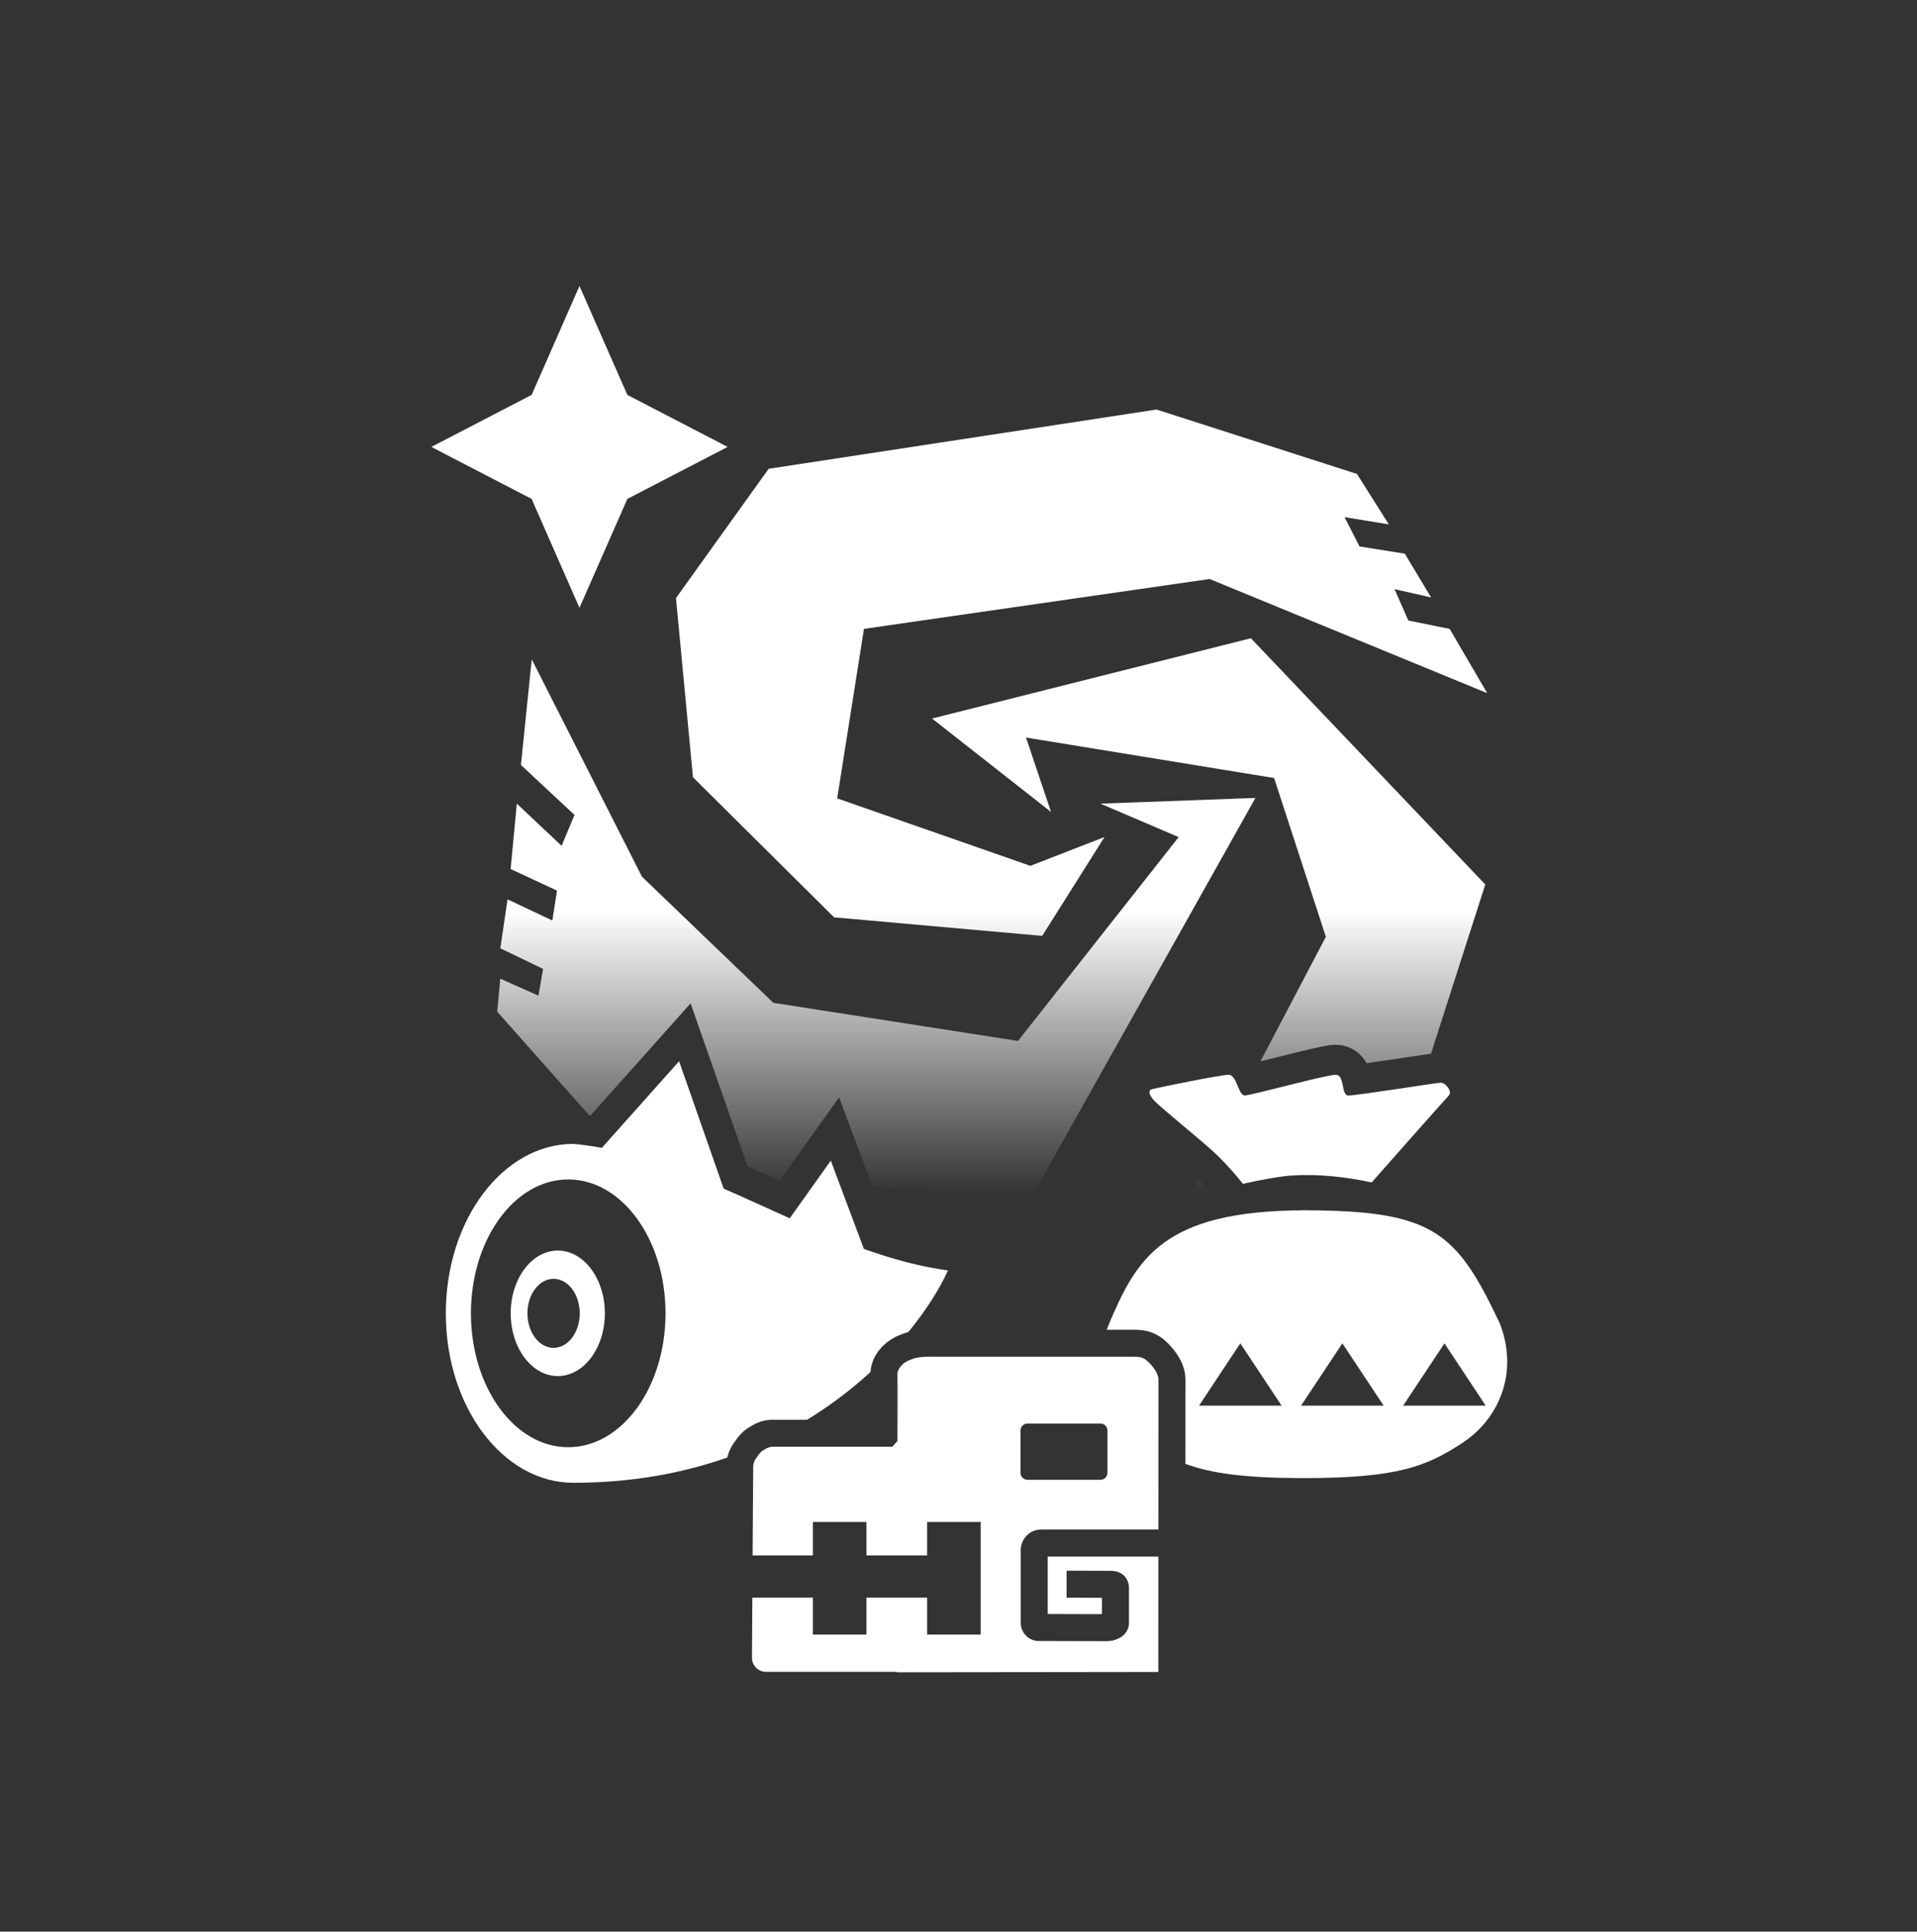
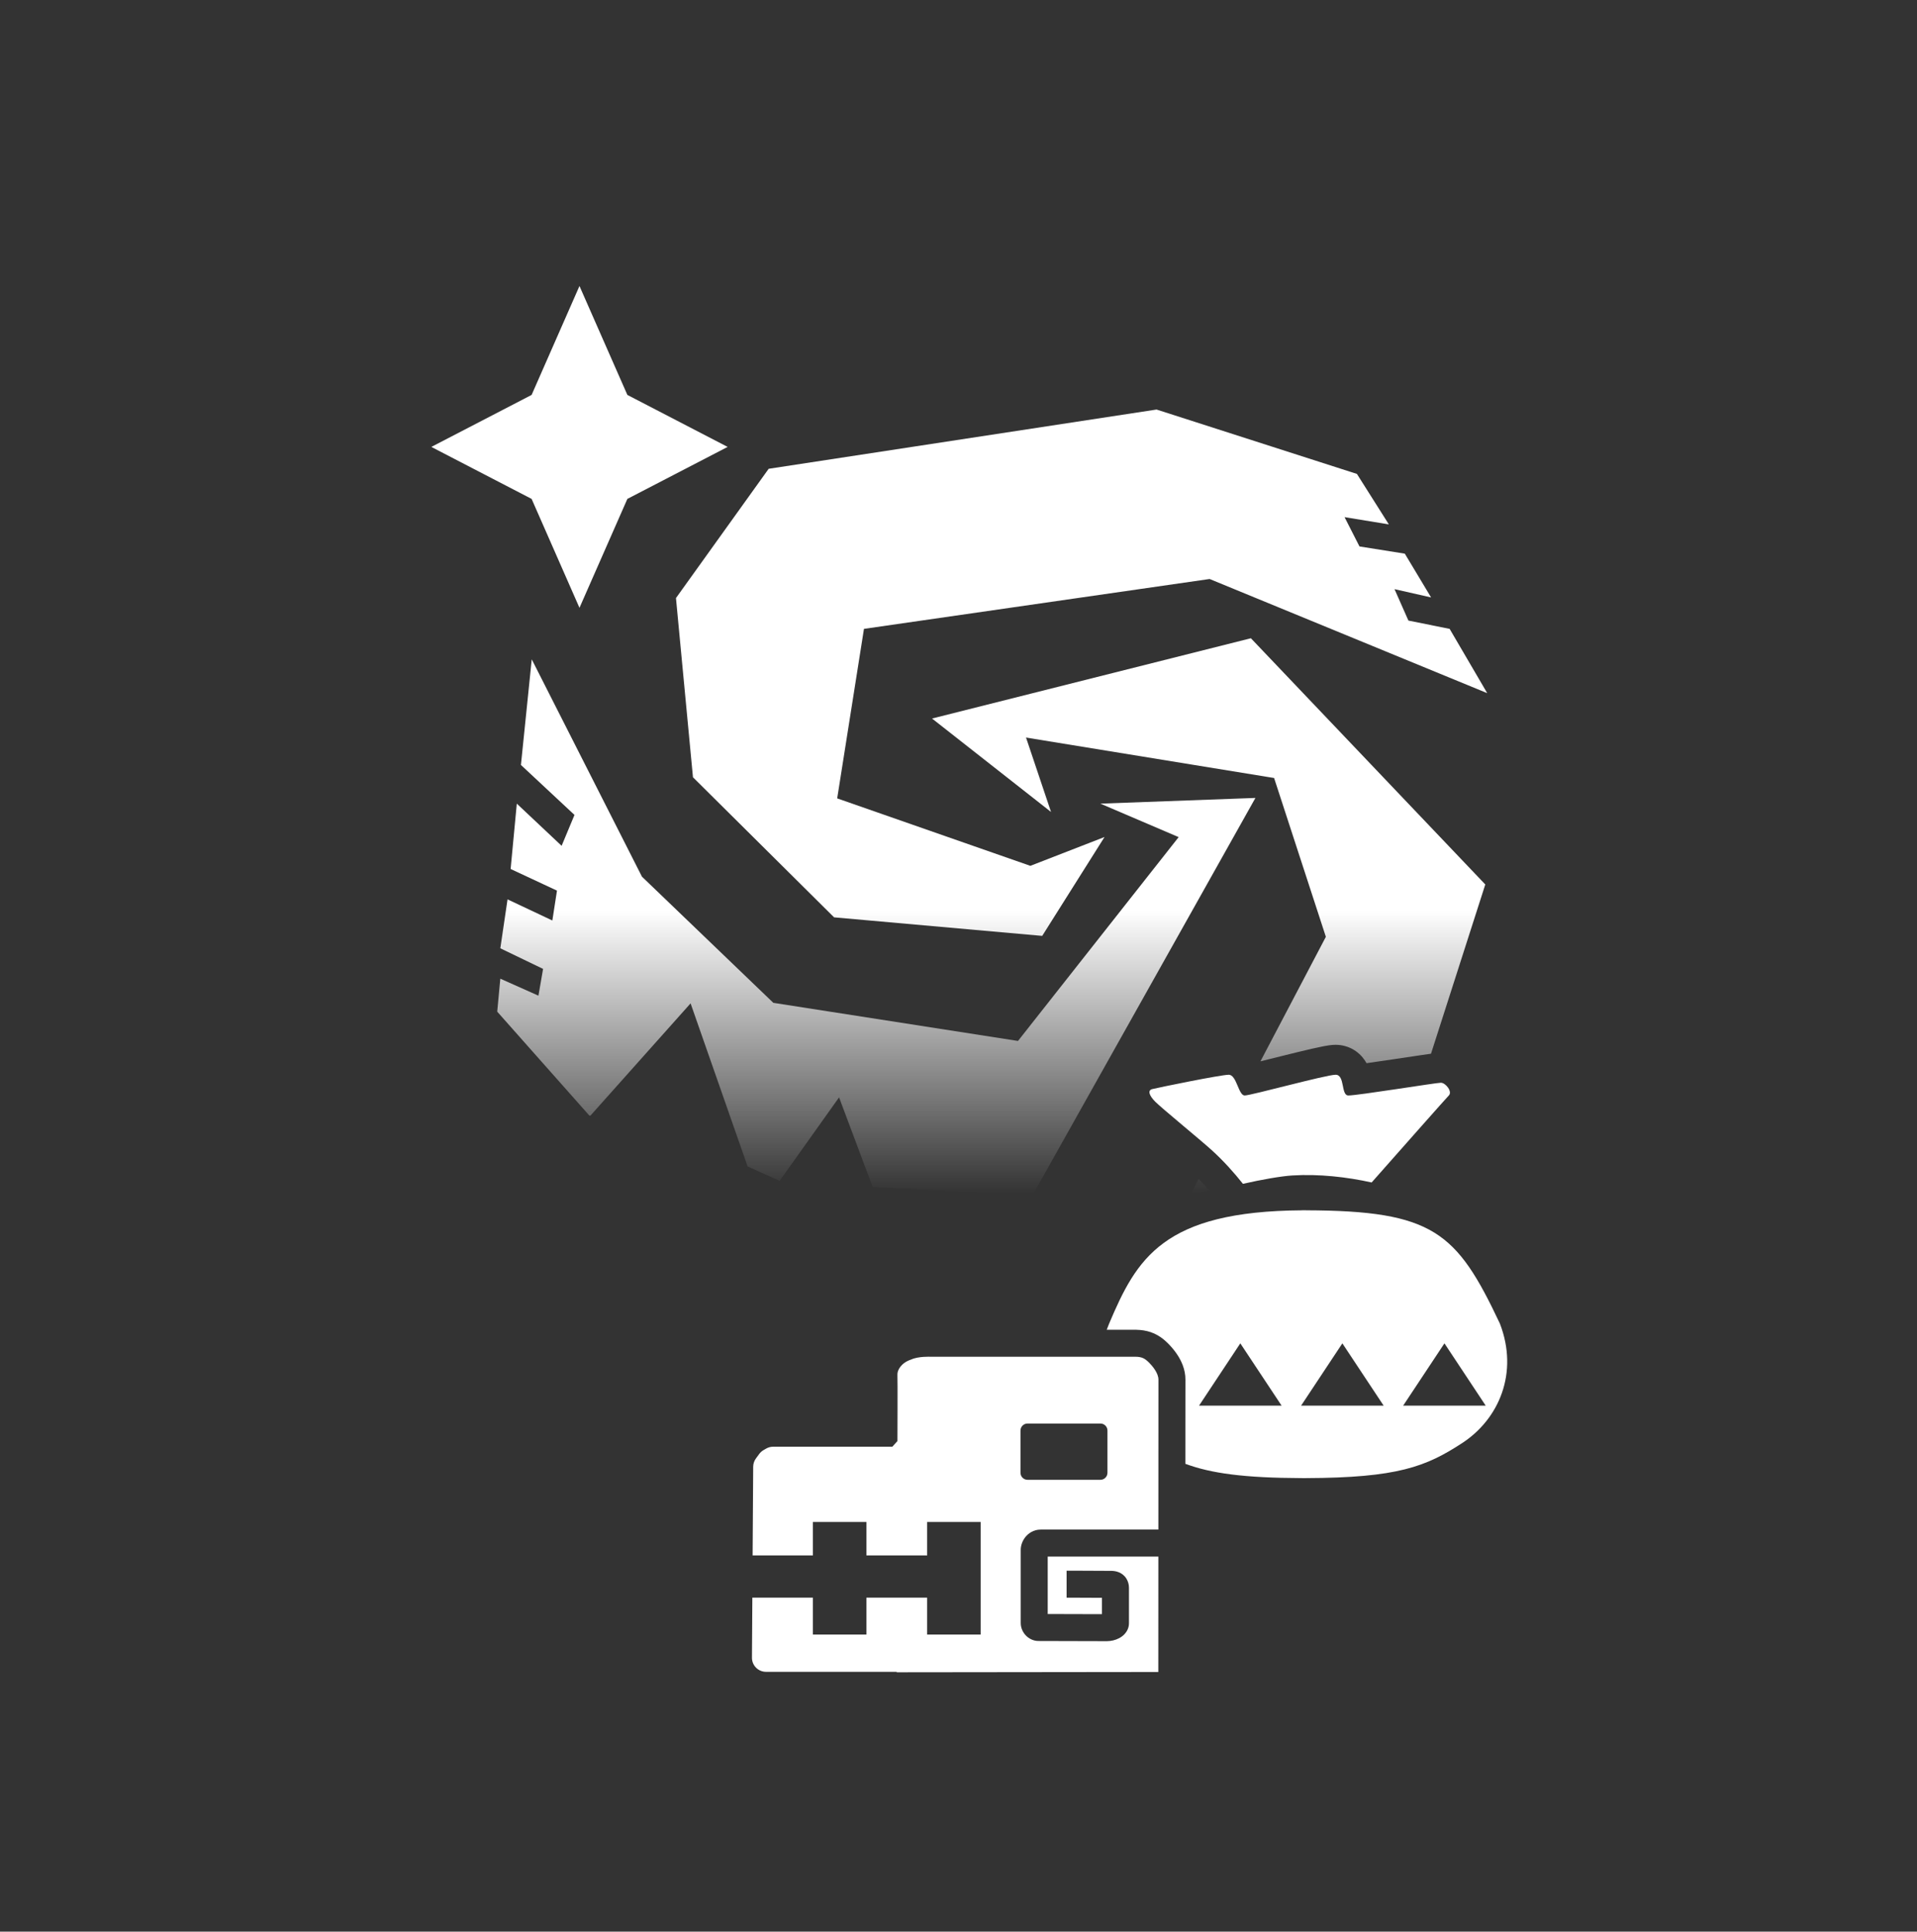
<svg xmlns="http://www.w3.org/2000/svg" width="128" height="129" viewBox="0 0 128 129" fill="none">
  <rect x="0" y="0" width="128" height="129" fill="#333333" stroke="none" />
  <path d="M76.262 81.593C75.169 82.452 74.367 83.462 73.727 84.522L70.178 84.768L76.262 81.593ZM80.034 78.737C80.284 78.987 80.522 79.241 80.745 79.493C80.284 79.609 79.846 79.742 79.43 79.889L80.034 78.737ZM42.864 58.546L51.636 66.972L67.972 69.518L78.7 55.905L73.473 53.669L83.826 53.288L68.934 79.839L58.27 79.275L57.346 76.808L56.025 73.285L53.844 76.35L52.056 78.86C51.348 78.539 50.632 78.216 49.919 77.899L47.231 70.212L46.111 67.007L43.851 69.541L39.42 74.509C39.397 74.506 39.374 74.503 39.351 74.5L33.2 67.561L33.407 65.359L35.952 66.494L36.262 64.706L33.407 63.33L33.889 60.062L36.881 61.473L37.19 59.478L34.095 58.033L34.508 53.669L37.5 56.486L38.359 54.423L34.783 51.086L35.505 44.033L42.864 58.546ZM99.174 59.067L95.549 70.37C95.371 70.394 95.152 70.426 94.909 70.462C94.362 70.542 93.651 70.65 92.946 70.755C92.352 70.844 91.758 70.93 91.246 71.002C91.11 70.761 90.889 70.451 90.528 70.198C90.172 69.948 89.767 69.813 89.358 69.782L89.183 69.775H89.179C88.882 69.776 88.552 69.837 88.38 69.87C88.145 69.915 87.867 69.975 87.575 70.042C86.988 70.177 86.272 70.354 85.582 70.526C85.08 70.652 84.591 70.773 84.161 70.879L88.529 62.563L85.073 51.957L68.509 49.256L70.178 54.225L62.233 47.985L83.523 42.624L99.174 59.067ZM90.603 31.65L92.734 35.02L89.777 34.536L90.774 36.493L93.801 36.975L95.555 39.898L93.113 39.345L94.041 41.444L96.793 41.997L99.304 46.291L80.767 38.667L57.688 41.997L55.9 53.318L68.798 57.823L73.75 55.898L69.589 62.501L55.693 61.263L46.27 51.908L45.135 39.94L51.325 31.307L77.224 27.35L90.603 31.65ZM41.89 26.374L48.585 29.846L41.89 33.318L38.692 40.592L35.496 33.318L28.8 29.846L35.496 26.374L38.692 19.1L41.89 26.374Z" fill="url(#paint0_linear_367_4042)" />
  <path d="M87.197 80.827C95.705 80.854 97.261 82.271 100.147 88.387C101.424 91.687 100.08 94.775 97.631 96.372C95.216 97.948 93.317 98.692 87.197 98.712V98.715C87.154 98.715 87.112 98.713 87.07 98.713C87.028 98.713 86.986 98.715 86.944 98.715V98.712C83.034 98.699 80.847 98.389 79.148 97.757C79.148 96.901 79.149 96.097 79.149 95.379C79.149 94.454 79.15 93.672 79.151 93.108C79.151 92.827 79.152 92.6 79.152 92.436C79.152 92.355 79.152 92.29 79.152 92.242C79.152 92.219 79.153 92.199 79.153 92.185V92.163C79.162 91.421 78.841 90.83 78.64 90.517C78.472 90.255 78.288 90.034 78.14 89.874L78.007 89.734L77.992 89.719L77.83 89.565C77.646 89.4 77.398 89.208 77.077 89.061C76.745 88.91 76.424 88.847 76.143 88.821L75.876 88.806H73.897C73.947 88.667 74.001 88.527 74.06 88.387C75.895 84.06 77.649 80.885 86.944 80.828V80.826H87.197V80.827ZM80.06 93.875H85.575L82.817 89.712L80.06 93.875ZM86.874 93.875H92.389L89.631 89.712L86.874 93.875ZM93.689 93.875H99.204L96.447 89.712L93.689 93.875ZM76.725 91.001C76.846 91.124 77.02 91.321 77.155 91.546C77.082 91.424 76.999 91.31 76.916 91.212L76.725 91.001ZM75.827 90.607C75.989 90.612 76.115 90.627 76.224 90.661L76.33 90.701C76.229 90.655 76.118 90.629 75.977 90.616L75.827 90.607ZM89.179 71.775C89.818 71.775 89.522 73.158 90.032 73.159C90.672 73.159 95.882 72.309 96.207 72.308C96.527 72.308 96.995 72.903 96.74 73.159C96.568 73.331 93.732 76.54 91.586 78.968C89.936 78.602 88.074 78.392 86.299 78.5C85.546 78.546 84.254 78.772 82.992 79.059C82.425 78.344 81.706 77.529 80.874 76.779C80.083 76.068 77.573 74.01 77.147 73.585C76.722 73.16 76.616 72.814 76.934 72.733C77.36 72.627 81.51 71.776 82.045 71.775C82.577 71.775 82.685 73.157 83.11 73.159C83.536 73.159 88.536 71.777 89.179 71.775Z" fill="white" />
-   <path d="M48.318 79.378C49.788 80.021 51.258 80.699 52.731 81.361L55.473 77.51L57.683 83.406C59.525 84.064 61.391 84.583 63.297 84.845C62.773 86.002 61.895 87.442 60.653 88.958C60.505 88.997 60.352 89.047 60.201 89.109C59.042 89.52 58.192 90.505 58.124 91.625C56.912 92.737 55.505 93.828 53.893 94.814H51.623C51.198 94.814 50.78 94.912 50.404 95.1L50.246 95.186L50.072 95.286C49.831 95.427 49.611 95.604 49.42 95.814L49.241 96.033L49.239 96.036L49.019 96.338C48.798 96.64 48.642 96.98 48.559 97.339C45.593 98.378 42.176 99.025 38.289 99.025C33.583 99.025 29.767 93.959 29.767 87.709C29.767 81.459 33.583 76.392 38.289 76.392C38.925 76.449 39.556 76.542 40.185 76.658L45.344 70.872L48.318 79.378ZM37.942 78.766C34.354 78.766 31.445 82.769 31.445 87.707C31.445 92.645 34.354 96.649 37.942 96.649C41.53 96.649 44.438 92.645 44.438 87.707C44.438 82.769 41.53 78.766 37.942 78.766ZM37.244 83.516C38.98 83.516 40.387 85.392 40.387 87.707C40.387 90.022 38.98 91.898 37.244 91.898C35.508 91.898 34.1 90.022 34.1 87.707C34.1 85.392 35.508 83.516 37.244 83.516ZM36.963 85.403C35.999 85.404 35.217 86.435 35.217 87.708C35.217 88.981 35.999 90.013 36.963 90.014C37.928 90.014 38.709 88.981 38.709 87.708C38.709 86.435 37.928 85.403 36.963 85.403Z" fill="white" />
  <path d="M62.123 90.607H75.827C76.259 90.619 76.436 90.715 76.725 91.001C76.947 91.226 77.355 91.698 77.35 92.141C77.347 92.37 77.347 97.301 77.346 102.149H69.489C68.998 102.149 68.648 102.413 68.452 102.666C68.276 102.892 68.155 103.194 68.155 103.497V108.391C68.155 108.748 68.32 109.038 68.499 109.223C68.677 109.406 68.969 109.59 69.344 109.59C69.418 109.59 70.482 109.593 71.568 109.596C72.652 109.599 73.759 109.602 73.905 109.602C74.19 109.601 74.477 109.531 74.714 109.408C74.833 109.347 74.976 109.254 75.1 109.116C75.221 108.983 75.382 108.739 75.382 108.403V106.104C75.382 106.079 75.384 105.982 75.371 105.88C75.356 105.771 75.319 105.593 75.202 105.411C74.922 104.979 74.466 104.906 74.193 104.906C74.052 104.906 73.383 104.902 72.746 104.899C72.428 104.898 72.119 104.897 71.89 104.895C71.776 104.895 71.68 104.895 71.614 104.895C71.581 104.894 71.555 104.895 71.538 104.895C71.529 104.894 71.522 104.894 71.517 104.894H71.218V106.696H71.529C71.546 106.696 71.572 106.697 71.605 106.697C71.671 106.698 71.767 106.698 71.881 106.698C72.111 106.699 72.419 106.701 72.737 106.702C73.027 106.703 73.327 106.704 73.579 106.705V107.798C73.145 107.797 72.355 107.795 71.573 107.793C70.975 107.791 70.382 107.789 69.957 107.788V103.952H77.345C77.344 108.06 77.342 111.66 77.342 111.66L59.875 111.68V111.649H51.148C50.627 111.649 50.205 111.224 50.209 110.703L50.235 106.694H54.278V109.157H57.851V106.694H61.906V109.157H65.479V101.641H61.906V103.875H57.851V101.641H54.278V103.875H50.253L50.291 97.951C50.293 97.753 50.356 97.561 50.473 97.401L50.694 97.1C50.77 96.996 50.867 96.909 50.979 96.844L51.152 96.743C51.295 96.66 51.459 96.615 51.624 96.615H59.584L59.923 96.237C59.923 96.237 59.94 92.086 59.922 91.806C59.904 91.527 60.15 91.016 60.848 90.79C61.323 90.57 62.123 90.607 62.123 90.607ZM68.609 95.067C68.349 95.067 68.139 95.278 68.139 95.537V98.355C68.139 98.615 68.349 98.825 68.609 98.825H73.476C73.736 98.825 73.946 98.615 73.946 98.355V95.537C73.946 95.278 73.736 95.067 73.476 95.067H68.609Z" fill="white" />
  <defs>
    <linearGradient id="paint0_linear_367_4042" x1="64.052" y1="19.1" x2="64.052" y2="84.768" gradientUnits="userSpaceOnUse">
      <stop offset="0.635" stop-color="white" />
      <stop offset="0.923" stop-color="white" stop-opacity="0" />
    </linearGradient>
  </defs>
</svg>